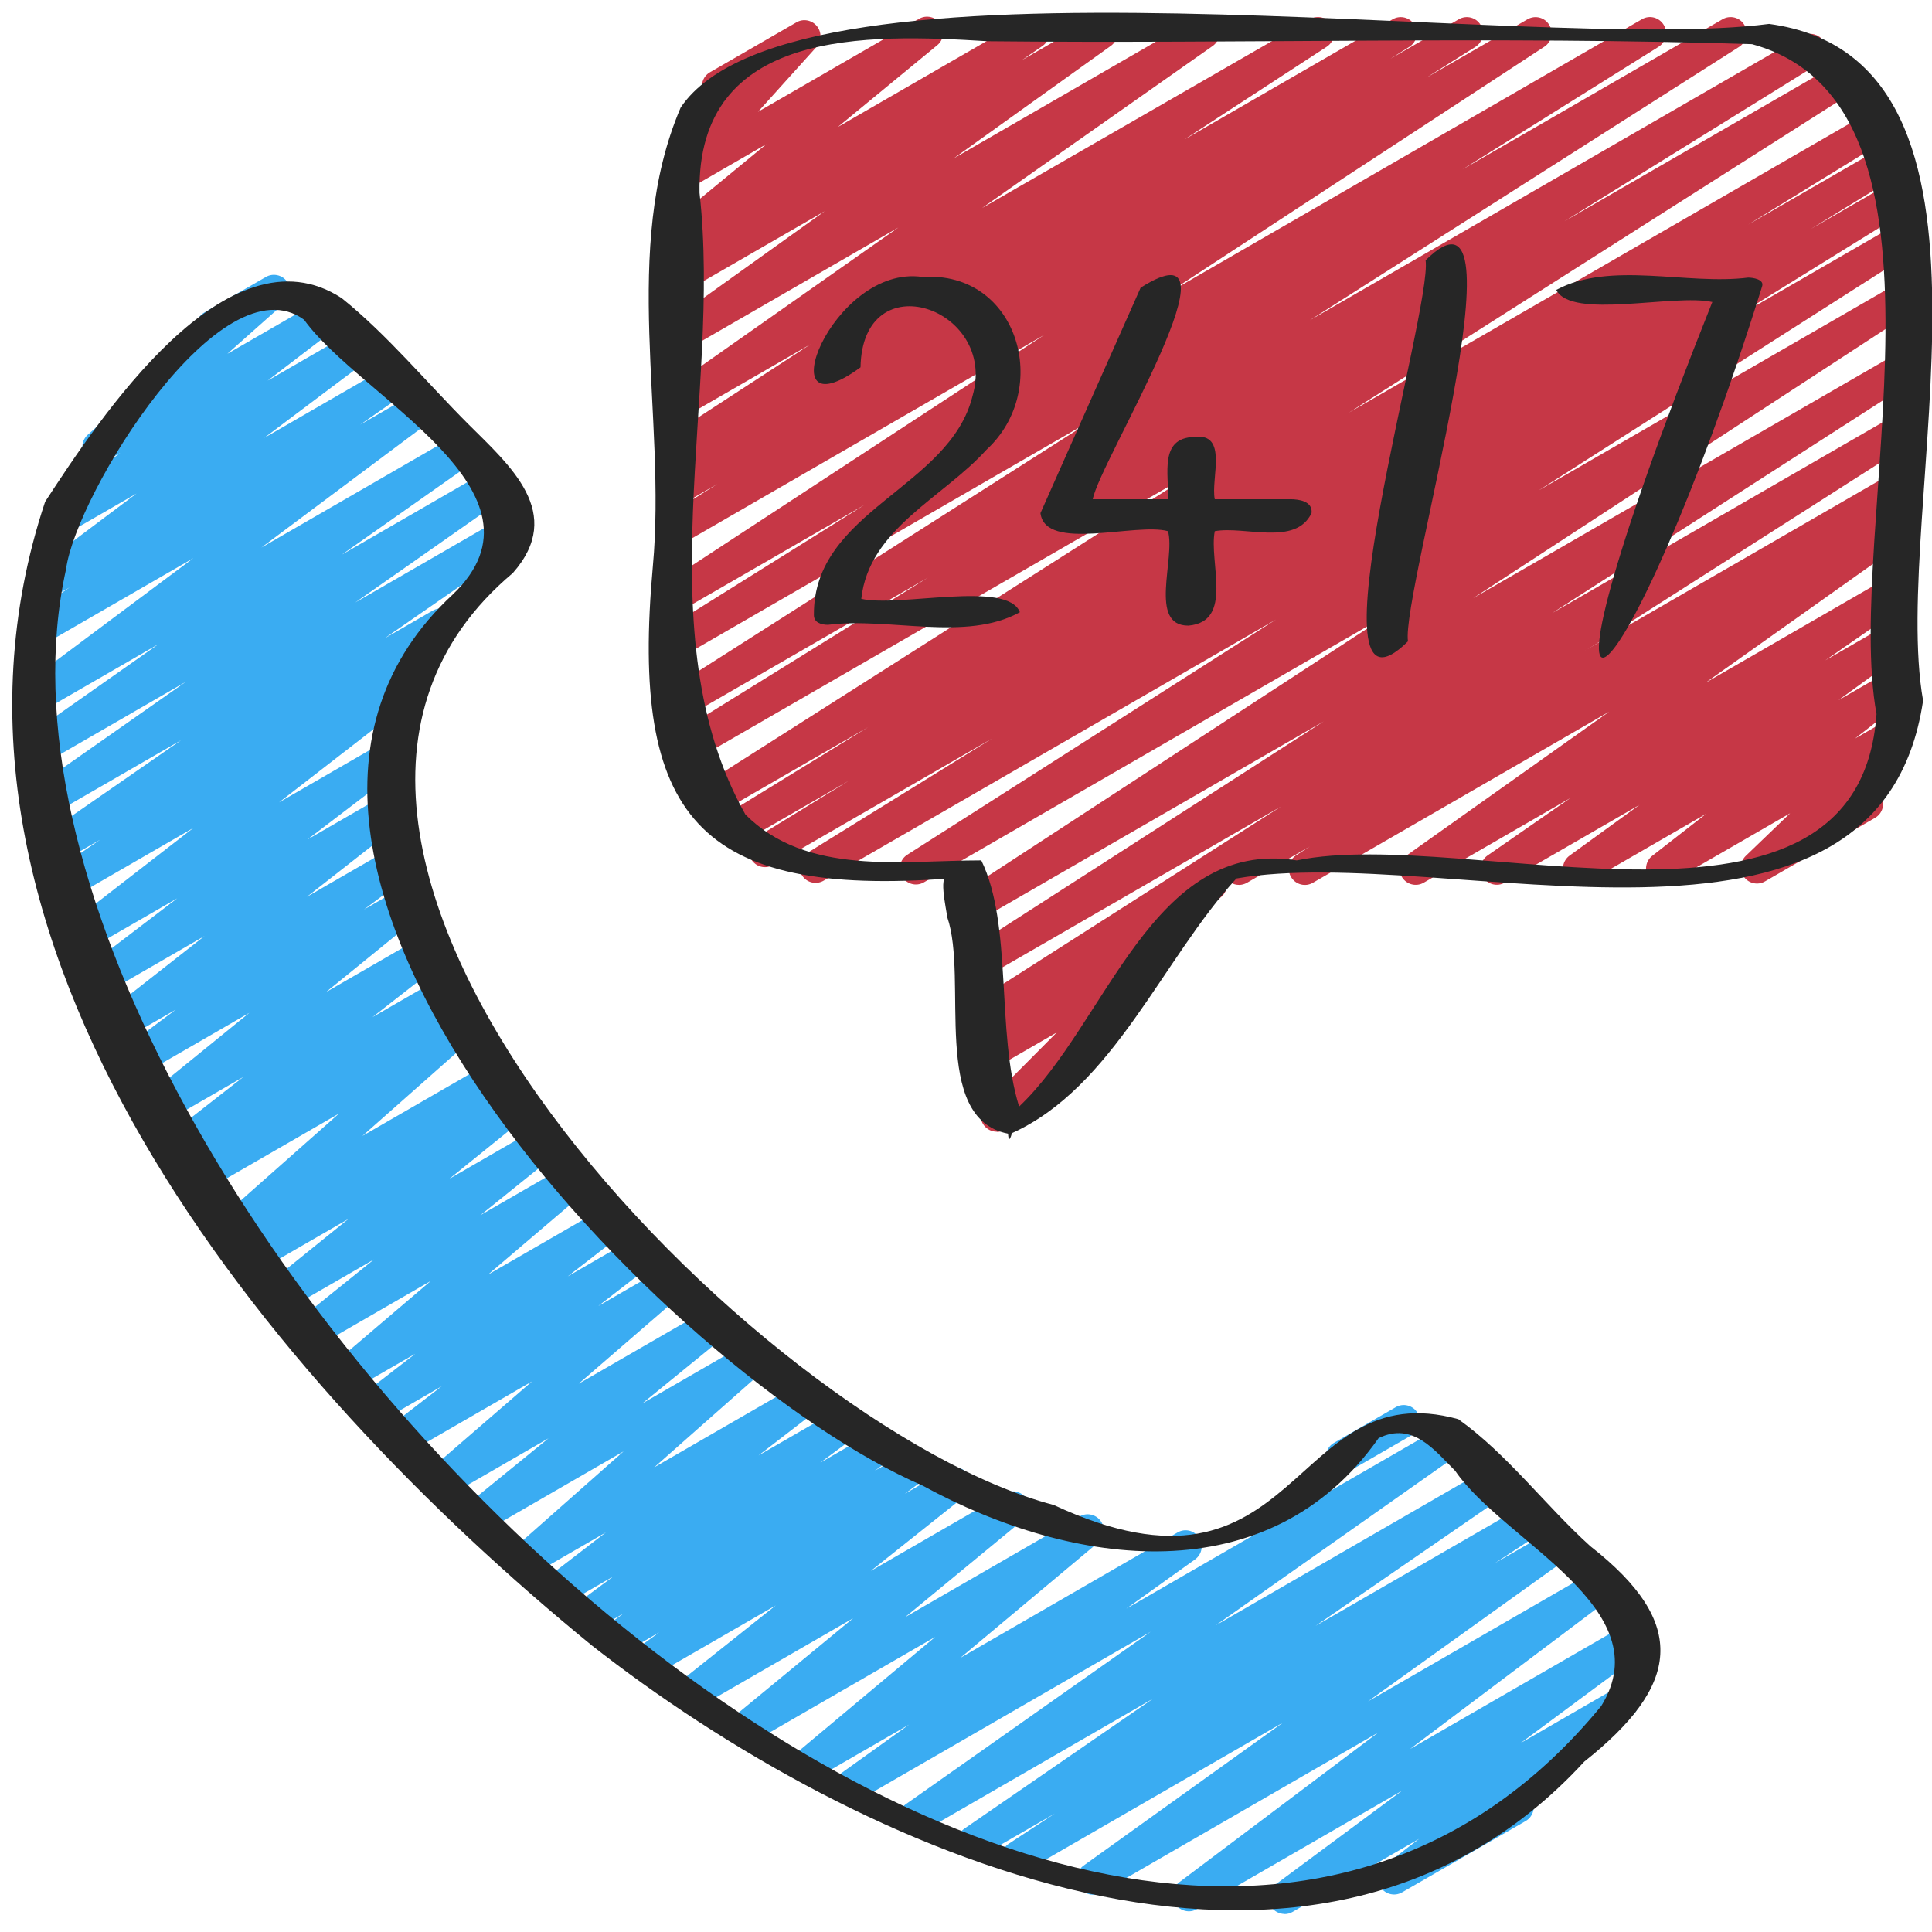
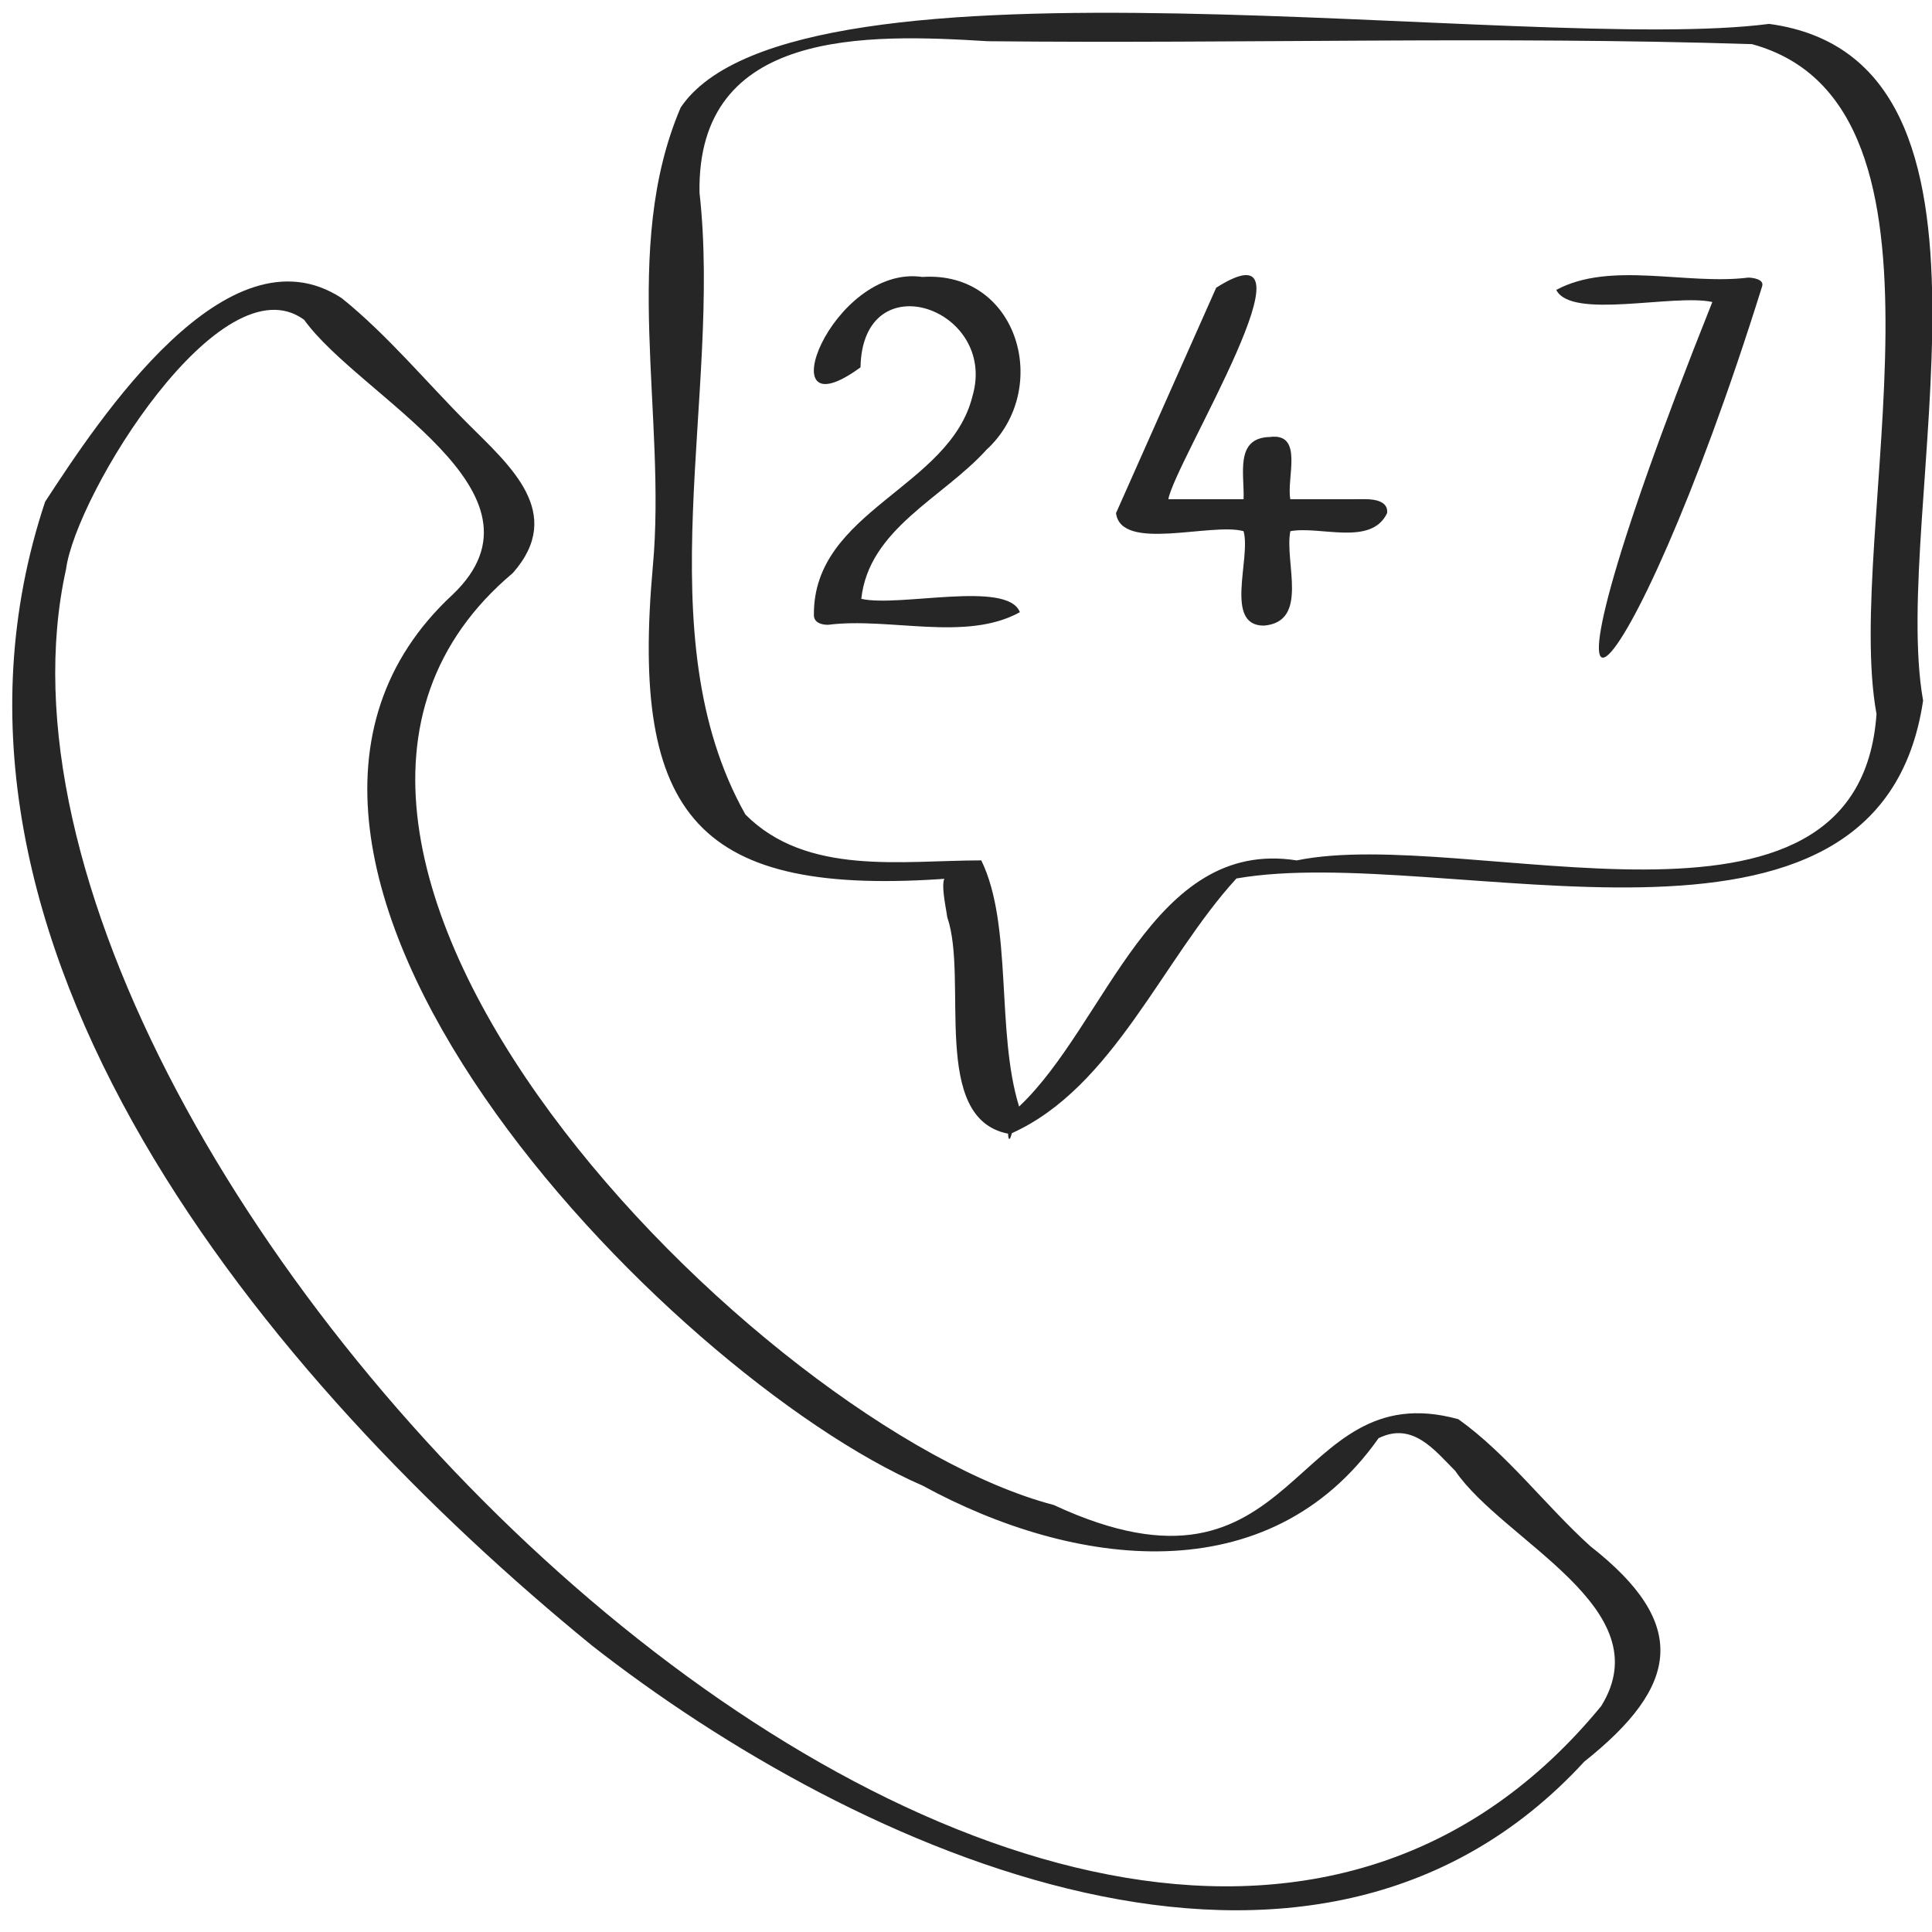
<svg xmlns="http://www.w3.org/2000/svg" id="Icons" viewBox="0 0 60 60">
-   <path d="m41.677 45.742c-.172 0-.341-.09-.433-.25-.139-.239-.057-.545.183-.683l1.917-1.106c.238-.14.545-.057.683.183.139.239.057.545-.183.683l-1.917 1.106c-.079.046-.165.067-.25.067z" fill="#3aacf2" />
-   <path d="m39.893 59.439c-.163 0-.322-.08-.418-.226-.146-.222-.093-.519.12-.676l3.947-2.925-6.371 3.678c-.229.133-.521.063-.667-.157s-.095-.516.116-.675l6.182-4.652-8.606 4.969c-.23.134-.526.062-.67-.162-.145-.224-.088-.521.129-.677l6.193-4.441-7.997 4.617c-.236.138-.533.06-.676-.17-.142-.23-.075-.532.151-.681l1.431-.939-2.271 1.311c-.233.136-.529.062-.673-.166-.144-.227-.082-.526.14-.679l5.863-4.039-7.162 4.135c-.23.135-.527.062-.671-.163-.145-.226-.086-.524.133-.679l7.62-5.367-9.093 5.249c-.229.135-.526.062-.67-.162-.145-.224-.088-.521.129-.677l2.132-1.527-2.895 1.671c-.225.132-.512.066-.66-.146s-.109-.503.089-.67l4.273-3.575-5.643 3.257c-.224.132-.513.066-.661-.147-.147-.214-.107-.506.093-.671l3.666-3.021-4.763 2.749c-.226.132-.517.064-.663-.151-.147-.216-.104-.51.102-.673l2.919-2.323-3.747 2.163c-.229.134-.525.062-.669-.16-.146-.224-.09-.521.125-.677l.673-.489-1.076.621c-.229.134-.525.062-.669-.16-.146-.224-.09-.521.125-.677l.514-.373-.865.499c-.228.135-.521.063-.668-.158-.146-.221-.093-.518.119-.676l1.096-.814-1.499.865c-.227.134-.519.064-.665-.154s-.099-.514.109-.675l1.821-1.402-2.31 1.333c-.22.13-.505.069-.656-.141-.149-.208-.117-.497.075-.667l3.441-3.041-4.327 2.498c-.225.132-.514.065-.662-.148-.147-.215-.105-.508.097-.672l2.561-2.085-3.123 1.803c-.219.13-.508.068-.657-.143-.149-.21-.115-.5.08-.668l3.189-2.759-3.885 2.243c-.226.133-.52.065-.665-.154-.146-.219-.099-.513.109-.674l1.632-1.261-1.951 1.126c-.227.134-.519.064-.665-.153-.146-.219-.1-.514.108-.675l1.69-1.31-1.987 1.146c-.222.132-.509.068-.658-.145-.149-.211-.113-.501.084-.669l3.046-2.595-3.572 2.062c-.225.132-.516.065-.662-.15-.148-.215-.104-.508.099-.672l2.371-1.908-2.704 1.561c-.225.133-.514.066-.662-.149-.147-.216-.105-.508.098-.672l2.472-1.996-2.784 1.606c-.229.135-.524.062-.669-.16-.146-.223-.091-.521.125-.677l.148-.108-.187.107c-.22.131-.505.068-.656-.141-.149-.208-.117-.496.075-.666l3.656-3.235-4.131 2.385c-.228.135-.522.063-.669-.159-.145-.223-.091-.52.123-.677l.583-.428-.589.34c-.227.132-.518.064-.665-.153-.146-.218-.1-.512.107-.674l2.27-1.771-2.391 1.38c-.225.132-.514.066-.662-.149-.147-.215-.105-.507.097-.671l3.143-2.552-3.323 1.918c-.228.135-.522.062-.668-.157-.146-.222-.093-.518.119-.676l1.585-1.183-1.557.898c-.227.132-.518.064-.664-.152-.147-.218-.101-.512.105-.674l3.009-2.357-3.054 1.763c-.229.132-.521.063-.666-.155-.146-.22-.097-.515.112-.675l2.762-2.106-2.721 1.57c-.226.133-.519.065-.665-.154-.146-.218-.099-.513.108-.674l3.777-2.926-3.737 2.157c-.232.137-.529.062-.673-.166-.144-.227-.082-.526.139-.679l1.37-.944-1.14.658c-.232.136-.528.062-.672-.165s-.083-.525.137-.679l4.195-2.907-3.972 2.292c-.229.135-.526.062-.672-.164-.144-.226-.084-.524.135-.678l4.659-3.265-4.361 2.518c-.23.136-.526.062-.672-.163-.144-.226-.085-.524.135-.679l4.05-2.848-3.631 2.096c-.229.134-.523.062-.668-.157-.146-.222-.094-.518.119-.676l5.258-3.929-4.653 2.686c-.232.135-.528.062-.672-.165-.144-.226-.084-.525.137-.678l1.349-.938-.622.358c-.229.133-.521.064-.667-.157s-.095-.517.116-.675l3.249-2.44-2.112 1.219c-.228.133-.521.063-.666-.155-.146-.219-.097-.515.112-.675l2.161-1.652-.428.246c-.219.129-.505.068-.655-.14s-.118-.496.073-.667l3.46-3.074c-.009-.013-.017-.025-.024-.039-.139-.239-.057-.545.183-.683l1.912-1.104c.22-.128.506-.068.655.14.15.208.118.496-.073.667l-1.777 1.579 2.859-1.65c.226-.135.52-.064.666.155s.097.515-.112.675l-2.163 1.654 2.596-1.498c.227-.135.521-.065.667.157.146.221.095.517-.116.675l-3.251 2.442 3.788-2.187c.233-.136.528-.062.672.165.144.226.084.525-.137.678l-1.345.935 1.641-.946c.226-.134.522-.063.668.157.146.222.094.518-.119.676l-5.258 3.929 6.005-3.466c.232-.135.527-.062.672.163.144.226.085.524-.135.679l-4.042 2.843 4.541-2.622c.229-.135.526-.062.672.164.144.226.084.524-.135.678l-4.662 3.267 4.573-2.64c.232-.136.528-.062.672.165s.083.525-.137.679l-4.198 2.91 1.494-.862c.234-.134.53-.061.673.166.144.227.082.526-.139.679l-1.875 1.291c.173-.012.351.065.454.221.146.218.099.513-.108.674l-3.776 2.925 3.093-1.785c.227-.134.52-.064.666.155s.097.515-.112.675l-2.763 2.107 2.433-1.404c.227-.133.518-.063.664.152.147.218.101.512-.105.674l-3.011 2.358 2.81-1.621c.229-.134.522-.062.668.157.146.222.093.518-.119.676l-1.585 1.183 1.397-.807c.225-.132.515-.066.662.149s.105.507-.097.671l-3.144 2.553 3.157-1.822c.226-.134.517-.064.665.153.146.218.1.512-.107.674l-2.27 1.771 2.277-1.314c.229-.134.523-.062.669.159.145.223.091.52-.123.677l-.576.422.516-.297c.222-.129.505-.068.656.141.149.208.117.496-.075.666l-3.657 3.236 4.055-2.341c.228-.135.523-.062.669.16s.09.521-.125.677l-.149.109.159-.092c.224-.133.514-.066.662.149.147.216.105.508-.098.672l-2.472 1.997 2.768-1.598c.226-.133.515-.065.662.15.148.215.104.508-.099.672l-2.368 1.906 2.71-1.564c.224-.131.51-.066.658.145.149.211.113.501-.084.669l-3.049 2.597 3.606-2.081c.226-.133.52-.065.665.154.146.218.1.513-.108.674l-1.685 1.306 2.024-1.169c.227-.133.52-.064.665.154.146.219.099.513-.109.674l-1.634 1.263 2.005-1.157c.222-.13.508-.067.657.143s.115.5-.08.668l-3.189 2.758 3.974-2.294c.225-.132.514-.065.662.148.147.215.105.508-.097.672l-2.562 2.086 3.229-1.864c.221-.128.506-.068.656.141.149.208.117.497-.075.667l-3.44 3.04 4.503-2.6c.227-.134.52-.065.665.154.146.219.099.514-.109.675l-1.821 1.403 2.464-1.423c.229-.134.522-.062.668.158s.093.518-.119.676l-1.095.813 1.665-.961c.228-.136.525-.062.669.16.146.224.09.521-.125.677l-.518.376 1.062-.612c.228-.135.525-.062.669.16.146.224.09.521-.125.677l-.673.489 1.305-.753c.225-.134.517-.066.663.151.147.216.104.51-.102.673l-2.92 2.324 4.163-2.403c.225-.132.513-.066.661.147.147.214.107.506-.093.671l-3.665 3.021 5.417-3.127c.224-.131.512-.066.66.146s.109.503-.089.67l-4.273 3.575 6.745-3.894c.228-.136.525-.063.67.162.145.224.088.521-.129.677l-2.134 1.528 9.862-5.693c.232-.135.527-.062.671.163.145.226.086.524-.133.679l-7.618 5.366 8.429-4.866c.234-.135.53-.061.673.166.144.227.082.526-.14.679l-5.864 4.04 6.477-3.739c.236-.136.533-.06.676.17.142.23.075.532-.151.681l-1.438.943 1.717-.99c.229-.135.525-.063.67.161s.088.522-.129.678l-6.194 4.441 6.933-4.002c.226-.134.521-.065.667.157.146.22.095.516-.116.675l-6.18 4.65 6.834-3.945c.229-.133.522-.063.668.158s.093.519-.12.676l-3.946 2.925 2.904-1.677c.227-.134.519-.065.666.154.146.219.098.514-.111.675l-3.214 2.472c.035.033.066.072.092.116.139.239.057.545-.183.683l-3.834 2.213c-.227.132-.519.065-.666-.154-.146-.22-.098-.515.111-.675l1.082-.832-3.93 2.269c-.078.046-.165.067-.25.067z" fill="#3aacf2" />
-   <path d="m38.477 27.481c-.172 0-.341-.09-.433-.25-.139-.239-.057-.545.183-.683l20.493-11.832c.237-.136.536-.059.677.173.142.231.072.534-.157.681l-.47.302c.222-.097.486-.021.621.188.145.225.086.522-.132.678l-6.296 4.468 5.757-3.323c.232-.136.528-.062.672.165s.083.525-.137.679l-2.567 1.78 2.032-1.173c.228-.136.525-.062.669.16.146.224.09.521-.125.677l-2.171 1.575 1.627-.938c.226-.133.517-.064.665.153.146.218.1.512-.107.674l-1.673 1.304 1.05-.605c.216-.128.497-.07.649.132s.129.486-.053.661l-1.415 1.36c.215-.067.46.022.578.229.139.239.057.545-.183.683l-3.417 1.973c-.218.127-.497.069-.649-.132-.152-.202-.129-.486.053-.661l1.376-1.323-3.725 2.15c-.227.133-.518.064-.665-.153-.146-.218-.1-.512.107-.674l1.673-1.304-3.695 2.133c-.229.135-.525.062-.669-.16-.146-.224-.09-.521.125-.677l2.168-1.573-4.179 2.412c-.23.135-.528.062-.672-.165s-.083-.525.137-.679l2.571-1.783-4.554 2.629c-.229.135-.526.062-.671-.163s-.086-.522.132-.678l6.294-4.467-9.196 5.31c-.235.139-.536.06-.677-.173-.142-.231-.072-.534.157-.681l.419-.27-1.948 1.125c-.079.046-.165.067-.25.067z" fill="#c63746" />
-   <path d="m30.955 35.146c-.15 0-.299-.068-.396-.195-.152-.198-.135-.479.042-.657l2.216-2.229-1.905 1.1c-.228.132-.521.063-.666-.156-.146-.22-.097-.515.114-.675l.6-.455-.184.105c-.235.138-.535.06-.678-.173-.141-.232-.07-.535.159-.682l9.529-6.083-9.197 5.31c-.236.137-.536.059-.677-.172-.142-.232-.072-.534.156-.682l11.041-7.099-10.723 6.19c-.235.137-.535.061-.676-.171-.142-.23-.074-.532.152-.681l13.49-8.803-14.657 8.462c-.235.138-.535.06-.678-.173-.141-.232-.07-.535.159-.682l11.454-7.307-14.051 8.112c-.237.138-.54.059-.679-.176-.141-.234-.066-.538.166-.682l5.748-3.558-6.805 3.929c-.238.138-.54.059-.68-.177s-.064-.539.168-.682l2.859-1.754-3.353 1.936c-.238.138-.54.059-.68-.177-.14-.235-.065-.539.168-.682l4.474-2.748-4.751 2.742c-.236.138-.536.061-.678-.174-.141-.232-.07-.535.159-.681l15.751-10.019-16.003 9.239c-.237.137-.54.058-.679-.176-.141-.234-.066-.538.165-.682l7.887-4.889-7.54 4.353c-.235.139-.536.06-.678-.173-.141-.232-.07-.535.159-.682l13.344-8.499-12.825 7.404c-.237.137-.539.058-.679-.175-.141-.234-.067-.537.164-.682l6.082-3.803-5.567 3.214c-.234.137-.534.061-.676-.171-.142-.23-.074-.532.152-.68l11.679-7.644-11.155 6.44c-.235.138-.537.061-.679-.175-.141-.233-.068-.536.163-.682l1.518-.952-1.002.578c-.235.139-.536.06-.678-.174-.141-.233-.069-.536.161-.682l.574-.362-.058.033c-.234.137-.534.06-.676-.171s-.074-.532.152-.681l4.422-2.882-3.898 2.25c-.23.136-.527.062-.672-.164-.144-.225-.084-.523.135-.678l7.161-5.033-6.624 3.824c-.23.134-.526.063-.67-.162-.145-.224-.088-.521.129-.677l4.876-3.491-4.335 2.502c-.232.136-.529.062-.673-.166-.144-.227-.082-.526.14-.679l.631-.434-.098.056c-.225.132-.513.064-.661-.147-.148-.214-.107-.506.094-.671l3.089-2.542-2.493 1.439c-.212.124-.484.073-.639-.118s-.147-.467.018-.649l1.817-2.017c-.229.101-.506.015-.633-.208-.139-.239-.057-.545.183-.683l2.682-1.548c.211-.125.483-.074.639.118.154.191.147.467-.018.649l-1.811 2.009 4.999-2.886c.224-.131.514-.064.661.147.148.214.107.506-.094.671l-3.088 2.541 5.818-3.359c.231-.136.53-.061.673.166.144.227.082.526-.14.679l-.633.436 2.218-1.28c.228-.135.525-.064.67.162.145.224.088.521-.129.677l-4.877 3.492 7.503-4.331c.23-.135.526-.062.672.164.144.225.084.523-.135.678l-7.16 5.032 10.181-5.862c.235-.137.535-.061.676.171.142.23.074.532-.152.681l-4.416 2.878 6.461-3.729c.237-.137.538-.059.678.174.141.233.069.536-.161.682l-.585.369 2.121-1.225c.236-.137.538-.06.679.175.141.233.068.536-.163.682l-1.523.956 3.14-1.812c.235-.137.535-.061.676.171.142.23.074.532-.152.68l-11.677 7.642 14.707-8.495c.237-.139.537-.059.679.175.141.234.067.537-.164.682l-6.086 3.806 8.075-4.663c.237-.137.537-.059.678.173s.07.535-.159.682l-13.337 8.494 15.29-8.828c.236-.139.539-.06.679.176.141.234.066.538-.165.682l-7.891 4.892 8.544-4.933c.237-.136.537-.06.678.174.141.232.07.535-.159.681l-15.76 10.023 16.326-9.425c.237-.138.539-.06.68.177.14.235.065.539-.168.682l-4.442 2.729 4.312-2.489c.237-.138.539-.06.68.177.14.235.064.539-.168.682l-2.872 1.762 2.481-1.433c.236-.139.539-.06.679.176.141.234.066.538-.166.682l-5.732 3.548 5.22-3.014c.237-.137.536-.059.678.173.141.232.07.535-.159.682l-11.457 7.308 10.938-6.314c.236-.137.535-.06.676.171.142.23.074.532-.152.681l-13.494 8.806 12.971-7.488c.236-.137.536-.06.677.172.142.232.072.534-.156.682l-11.036 7.096 10.516-6.071c.237-.137.536-.059.678.173.141.232.07.535-.158.682l-21.164 13.51c.06.195-.006.414-.177.543l-1.88 1.427c.076.032.145.085.198.154.152.198.135.479-.042.657l-3.006 3.022c.057.04.106.093.143.157.139.239.057.545-.183.683l-1.924 1.11c-.078.046-.164.067-.25.067z" fill="#c63746" />
  <g fill="#262626">
    <path d="m18.366 51.09c8.228 6.447 22.352 12.846 30.835 3.619 2.968-2.358 3.264-4.285.188-6.691-1.399-1.265-2.574-2.856-4.1-3.944-5.278-1.451-4.865 6.244-12.566 2.664-9.109-2.385-26.942-20.41-16.797-28.942 1.64-1.859-.095-3.337-1.389-4.631-1.283-1.283-2.508-2.767-3.924-3.905-3.544-2.321-7.535 3.754-9.212 6.322-4.549 13.67 7.001 27.374 16.965 35.507zm-16.316-33.408c.307-2.332 4.808-9.641 7.395-7.751 1.724 2.404 7.954 5.347 4.612 8.535-8.836 8.179 6.592 24.195 14.597 27.672 4.687 2.557 10.748 3.363 14.159-1.474 1.061-.521 1.74.375 2.381 1.016 1.495 2.188 6.419 4.263 4.533 7.303-15.955 19.421-51.851-16.429-47.677-35.301z" />
    <path d="m59.724 21.76c-1.056-5.933 3.411-19.912-4.783-21.018-7.423.965-30.225-2.692-33.801 2.595-1.878 4.385-.434 9.575-.866 14.258-.701 7.787 1.391 10.271 9.231 9.685-.401-.281-.115.952-.087 1.205.663 1.915-.54 6.25 1.888 6.722.009.175.042.27.12-.016 3.153-1.424 4.67-5.395 6.972-7.909 6.479-1.134 19.956 3.704 21.325-5.521zm-19.456 4.96c-4.486-.701-5.893 5.07-8.619 7.645-.722-2.333-.193-5.632-1.174-7.645-2.465 0-5.418.491-7.326-1.425-3.149-5.595-.721-13.041-1.425-19.309-.089-5.117 5.205-4.936 8.951-4.706 7.907.082 15.842-.163 23.735.091 6.941 1.894 2.824 15.123 3.867 20.803-.553 7.912-12.676 3.449-18.009 4.547z" />
    <path d="m30.634 13.969c2.044-1.874.993-5.567-1.988-5.368-2.818-.41-4.892 4.982-1.922 2.807.06-3.295 4.263-1.839 3.48.885-.704 2.863-4.949 3.557-4.928 6.801-.004.241.228.31.44.31 1.909-.244 4.279.537 5.957-.392-.382-1.001-3.749-.144-4.925-.415.236-2.176 2.539-3.136 3.886-4.628z" />
-     <path d="m40.073 15.504h-2.347c-.13-.637.43-2.072-.635-1.933-1.104.024-.784 1.17-.818 1.933h-2.336c.203-1.159 4.923-8.751 1.486-6.569-1.037 2.334-2.074 4.667-3.111 7 .153 1.215 2.958.284 3.961.561.237.844-.62 2.941.635 2.933 1.416-.123.628-1.97.818-2.933.93-.171 2.511.475 3.005-.561.044-.371-.395-.432-.658-.432z" />
-     <path d="m44.273 8.083c.224 1.488-3.814 15.063-.547 11.834-.223-1.489 3.815-15.064.547-11.834z" />
+     <path d="m40.073 15.504c-.13-.637.43-2.072-.635-1.933-1.104.024-.784 1.17-.818 1.933h-2.336c.203-1.159 4.923-8.751 1.486-6.569-1.037 2.334-2.074 4.667-3.111 7 .153 1.215 2.958.284 3.961.561.237.844-.62 2.941.635 2.933 1.416-.123.628-1.97.818-2.933.93-.171 2.511.475 3.005-.561.044-.371-.395-.432-.658-.432z" />
    <path d="m54.722 8.899c.084-.23-.301-.278-.431-.278-1.91.24-4.273-.525-5.96.382.467.933 3.654.112 4.847.376-6.612 16.548-2.644 12.926 1.544-.479z" />
  </g>
</svg>